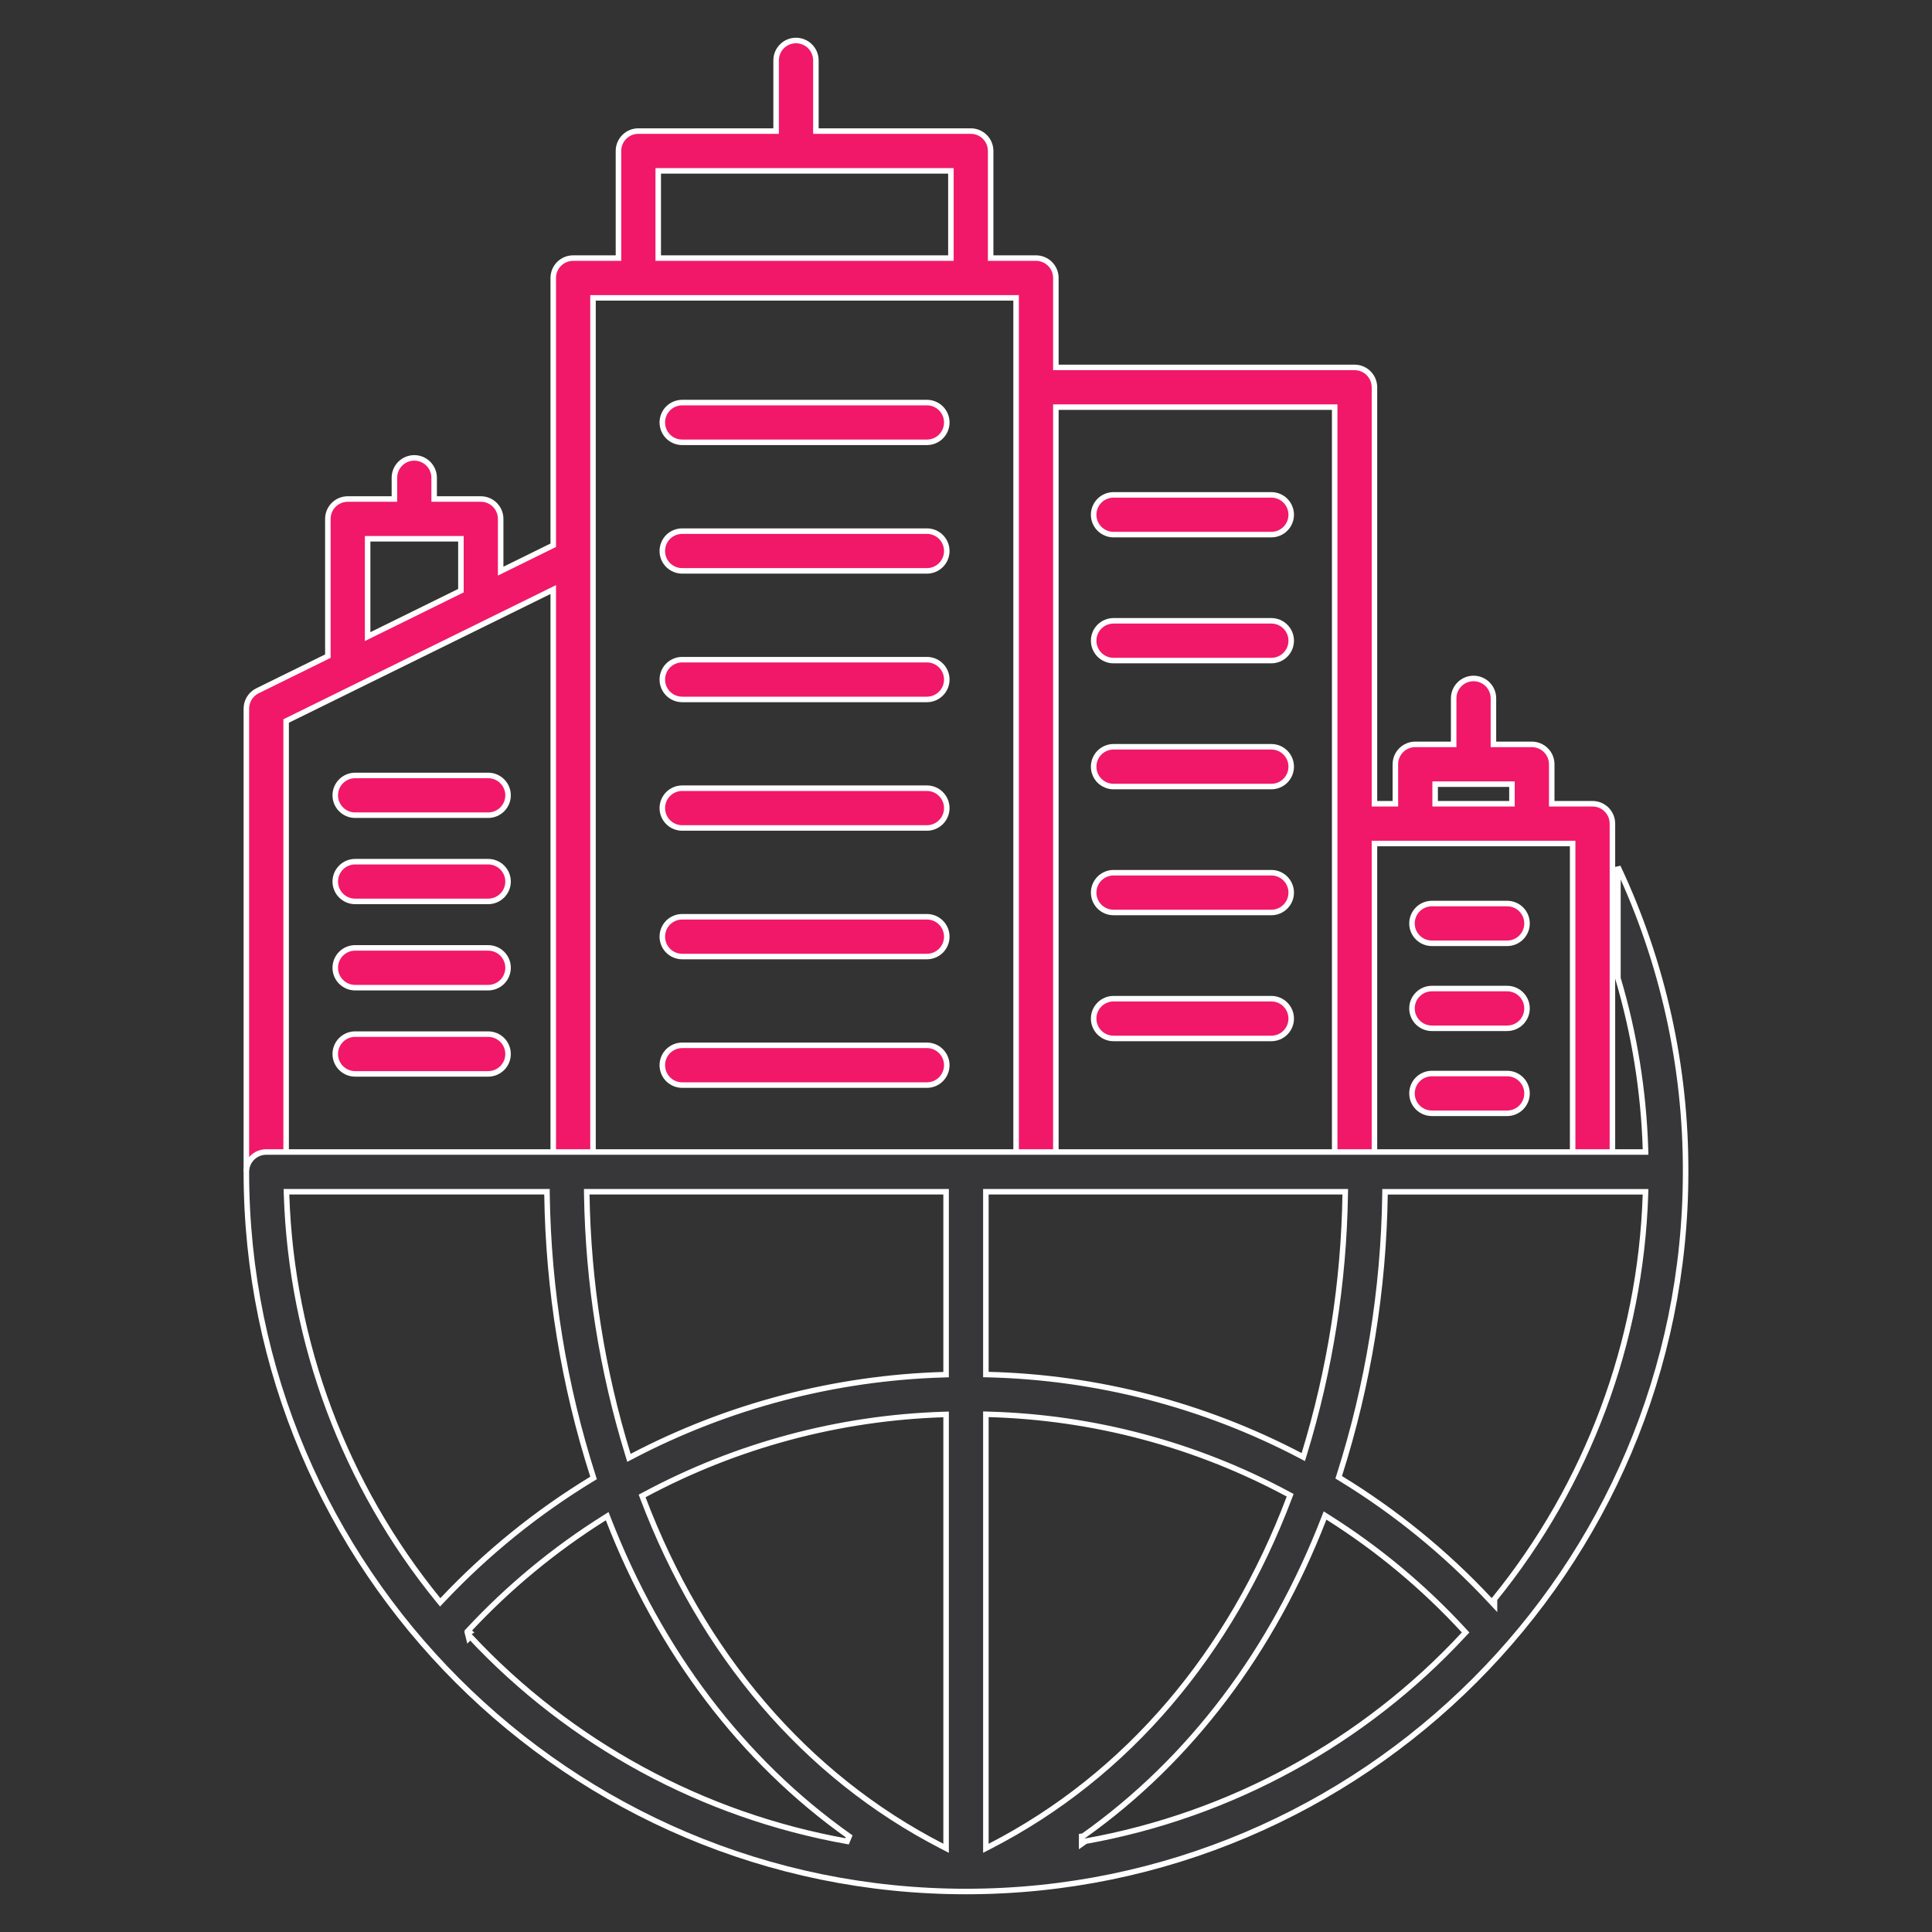
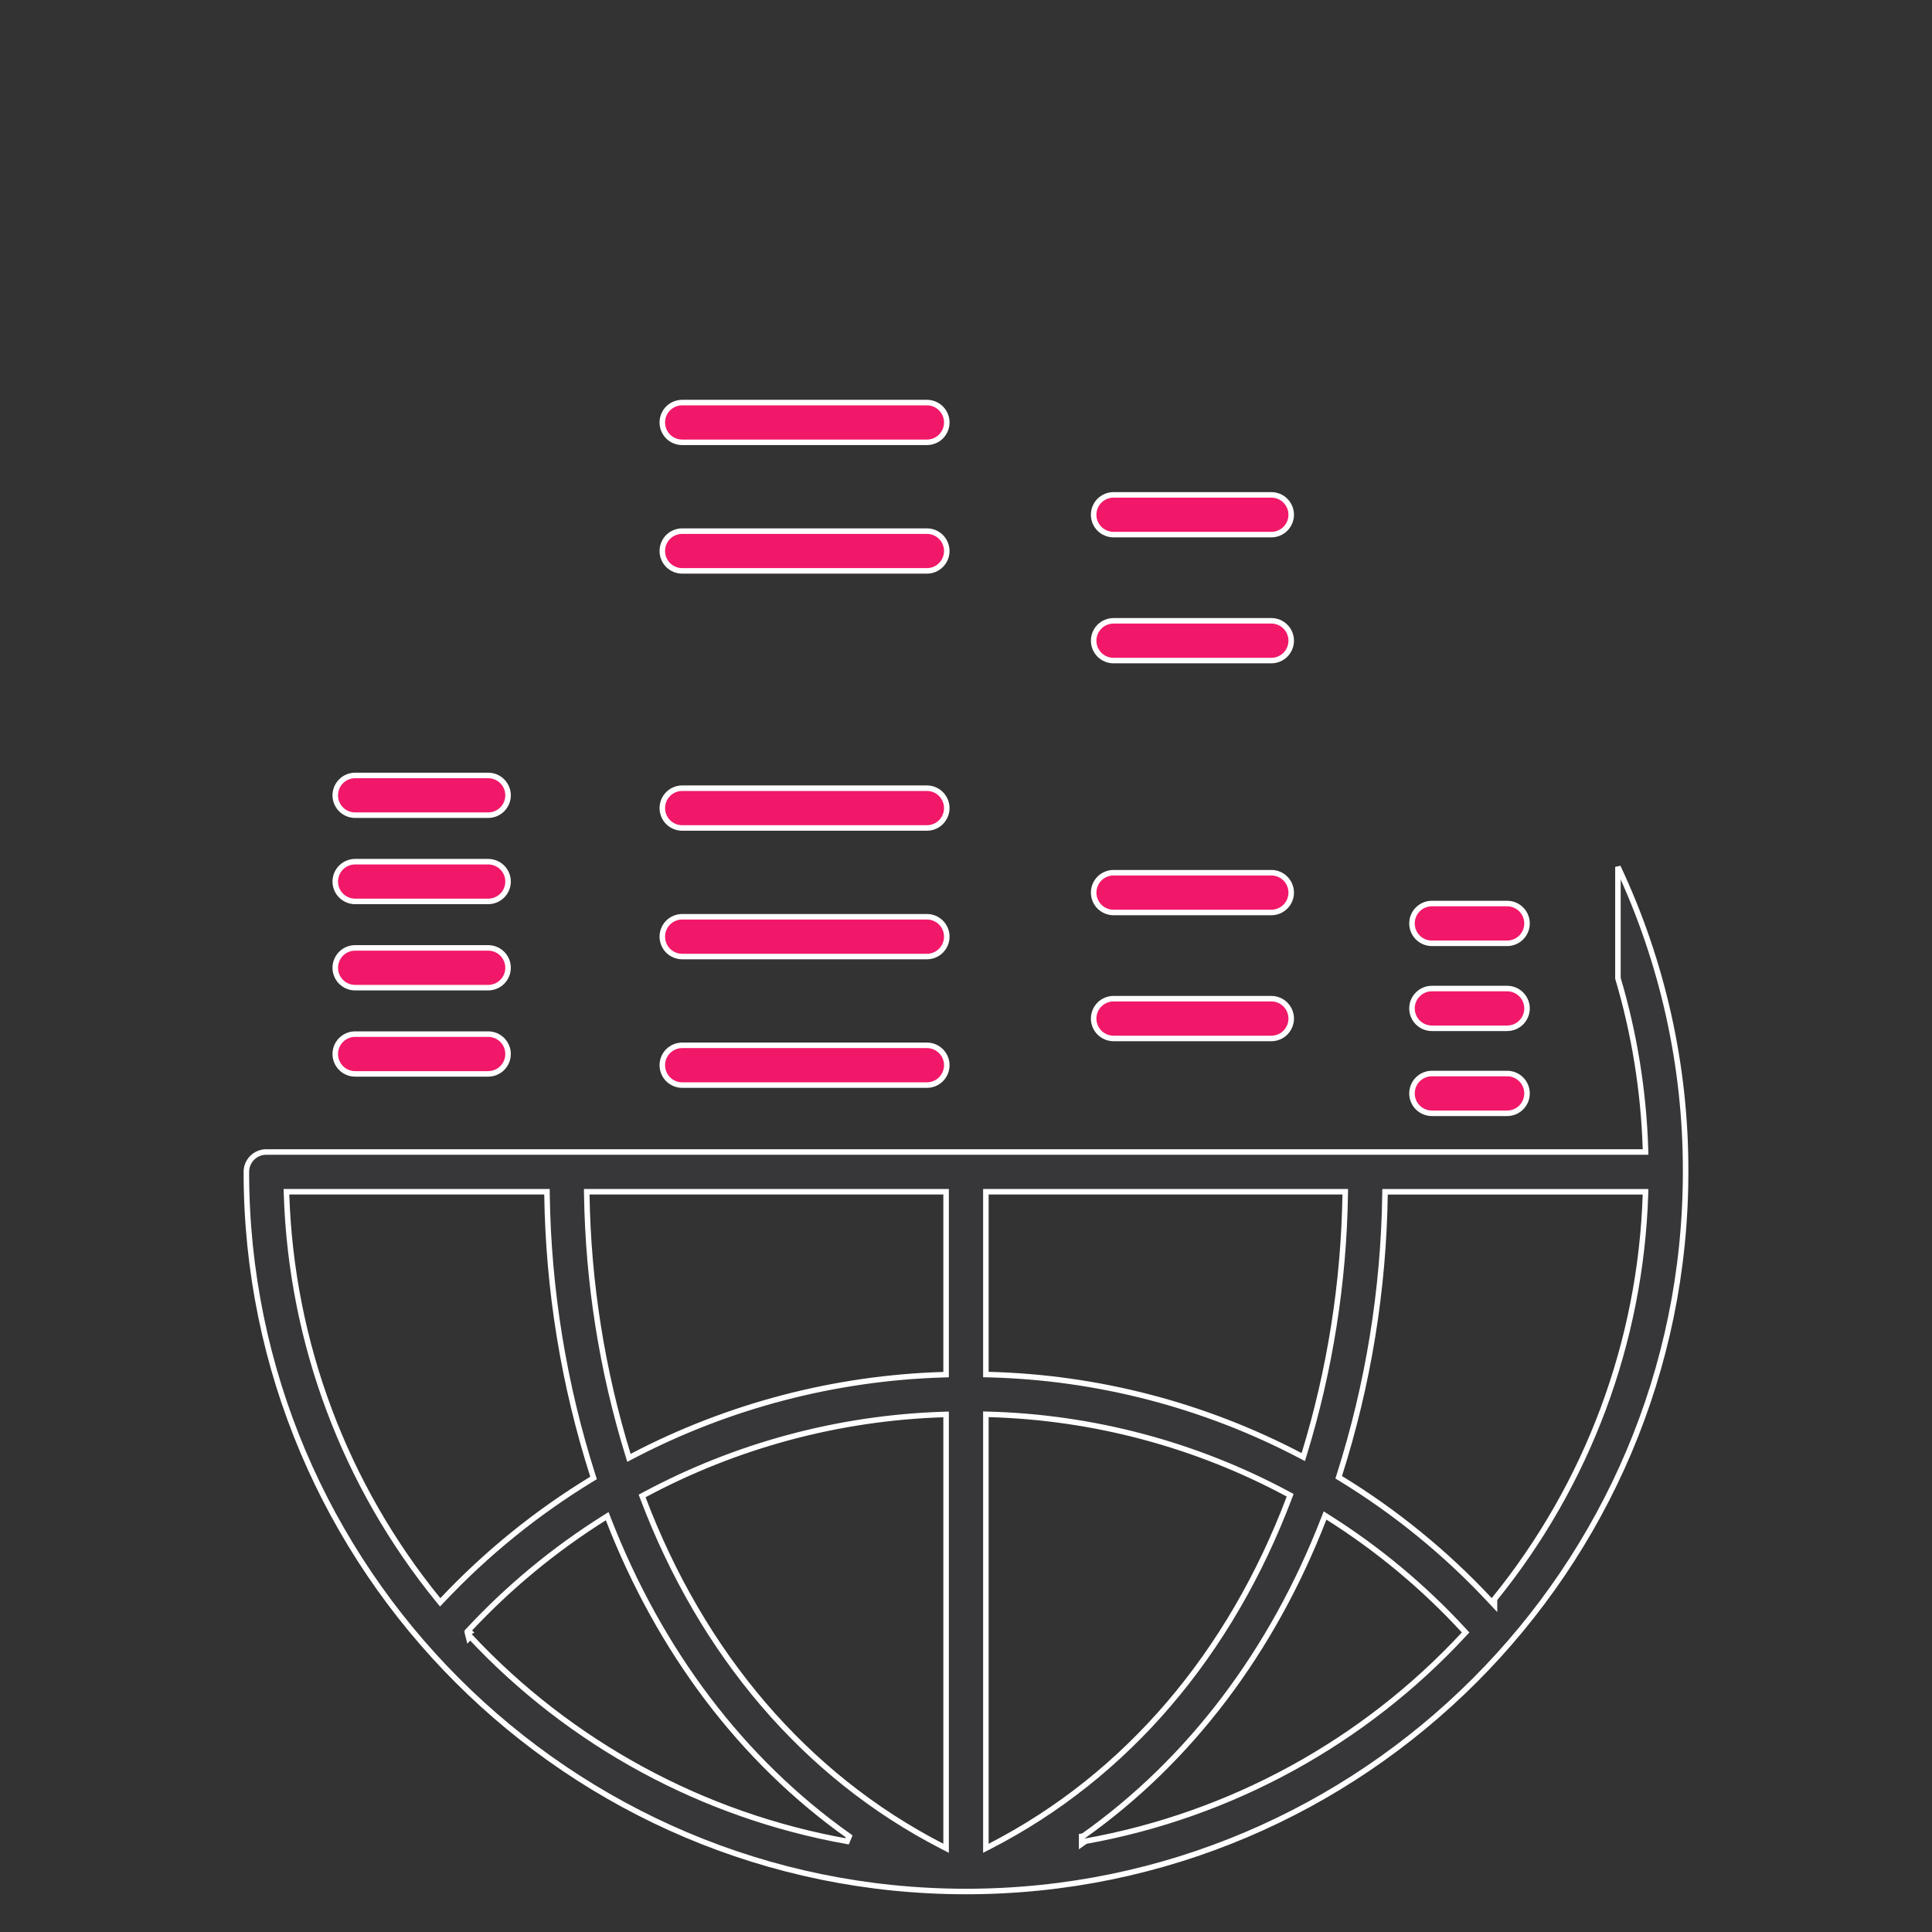
<svg xmlns="http://www.w3.org/2000/svg" width="70" height="70" viewBox="0 0 70 70" fill="none">
  <rect x="0" y="0" width="70" height="70" fill="#333333" stroke="none" />
  <path d="M17.688 38.909H12.867C12.676 38.909 12.493 38.833 12.358 38.698C12.223 38.563 12.147 38.38 12.147 38.188C12.147 37.997 12.223 37.814 12.358 37.679C12.493 37.544 12.676 37.468 12.867 37.468H17.688C17.878 37.468 18.062 37.544 18.197 37.679C18.332 37.814 18.408 37.997 18.408 38.188C18.408 38.38 18.332 38.563 18.197 38.698C18.062 38.833 17.878 38.909 17.688 38.909Z" fill="#F11869" stroke="white" stroke-width="0.2" />
  <path d="M24.717 19.244H33.584C33.775 19.244 33.958 19.319 34.093 19.454C34.228 19.59 34.304 19.773 34.304 19.964C34.304 20.155 34.228 20.338 34.093 20.473C33.958 20.608 33.775 20.684 33.584 20.684H24.717C24.526 20.684 24.343 20.608 24.207 20.473C24.072 20.338 23.997 20.155 23.997 19.964C23.997 19.773 24.072 19.59 24.207 19.454C24.343 19.319 24.526 19.244 24.717 19.244Z" fill="#F11869" stroke="white" stroke-width="0.2" />
-   <path d="M40.346 27.057H46.062H46.063C46.254 27.057 46.437 27.133 46.572 27.268C46.707 27.403 46.783 27.586 46.783 27.777C46.783 27.968 46.707 28.152 46.572 28.287C46.437 28.422 46.254 28.498 46.063 28.498H40.346C40.155 28.498 39.971 28.422 39.836 28.287C39.701 28.152 39.625 27.968 39.625 27.777C39.625 27.586 39.701 27.403 39.836 27.268C39.971 27.133 40.155 27.057 40.346 27.057Z" fill="#F11869" stroke="white" stroke-width="0.2" />
-   <path d="M24.717 23.901H33.584C33.775 23.901 33.958 23.977 34.093 24.112C34.228 24.247 34.304 24.43 34.304 24.622C34.304 24.813 34.228 24.996 34.093 25.131C33.958 25.266 33.775 25.342 33.584 25.342H24.717C24.526 25.342 24.343 25.266 24.207 25.131C24.072 24.996 23.997 24.813 23.997 24.622C23.997 24.43 24.072 24.247 24.207 24.112C24.343 23.977 24.526 23.901 24.717 23.901Z" fill="#F11869" stroke="white" stroke-width="0.2" />
  <path d="M24.717 28.558H33.584C33.775 28.558 33.958 28.634 34.093 28.77C34.228 28.905 34.304 29.088 34.304 29.279C34.304 29.47 34.228 29.653 34.093 29.788C33.958 29.923 33.775 29.999 33.584 29.999H24.717C24.526 29.999 24.343 29.923 24.207 29.788C24.072 29.653 23.997 29.47 23.997 29.279C23.997 29.088 24.072 28.905 24.207 28.77C24.343 28.634 24.526 28.558 24.717 28.558Z" fill="#F11869" stroke="white" stroke-width="0.2" />
  <path d="M24.717 33.216H33.584C33.775 33.216 33.958 33.292 34.093 33.427C34.228 33.562 34.304 33.745 34.304 33.937C34.304 34.128 34.228 34.311 34.093 34.446C33.958 34.581 33.775 34.657 33.584 34.657H24.717C24.526 34.657 24.343 34.581 24.207 34.446C24.072 34.311 23.997 34.128 23.997 33.937C23.997 33.745 24.072 33.562 24.207 33.427C24.343 33.292 24.526 33.216 24.717 33.216Z" fill="#F11869" stroke="white" stroke-width="0.2" />
  <path d="M34.093 38.085C34.228 38.22 34.304 38.403 34.304 38.594C34.304 38.785 34.228 38.968 34.093 39.104C33.958 39.239 33.775 39.315 33.584 39.315H24.717C24.526 39.315 24.343 39.239 24.207 39.104C24.072 38.968 23.997 38.785 23.997 38.594C23.997 38.403 24.072 38.22 24.207 38.085C24.343 37.95 24.526 37.874 24.717 37.874H33.584C33.775 37.874 33.958 37.95 34.093 38.085Z" fill="#F11869" stroke="white" stroke-width="0.2" />
  <path d="M40.346 31.62H46.062H46.063C46.254 31.62 46.437 31.696 46.572 31.831C46.707 31.967 46.783 32.15 46.783 32.341C46.783 32.532 46.707 32.715 46.572 32.85C46.437 32.985 46.254 33.061 46.063 33.061H40.346C40.155 33.061 39.971 32.985 39.836 32.85C39.701 32.715 39.625 32.532 39.625 32.341C39.625 32.15 39.701 31.967 39.836 31.831C39.971 31.696 40.155 31.62 40.346 31.62Z" fill="#F11869" stroke="white" stroke-width="0.2" />
  <path d="M40.346 36.184H46.062H46.063C46.254 36.184 46.437 36.26 46.572 36.395C46.707 36.531 46.783 36.714 46.783 36.905C46.783 37.096 46.707 37.279 46.572 37.414C46.437 37.549 46.254 37.625 46.063 37.625H40.346C40.155 37.625 39.971 37.549 39.836 37.414C39.701 37.279 39.625 37.096 39.625 36.905C39.625 36.714 39.701 36.531 39.836 36.395C39.971 36.26 40.155 36.184 40.346 36.184Z" fill="#F11869" stroke="white" stroke-width="0.2" />
  <path d="M40.346 22.493H46.062H46.063C46.254 22.493 46.437 22.569 46.572 22.704C46.707 22.839 46.783 23.022 46.783 23.213C46.783 23.404 46.707 23.588 46.572 23.723C46.437 23.858 46.254 23.934 46.063 23.934H40.346C40.155 23.934 39.971 23.858 39.836 23.723C39.701 23.588 39.625 23.404 39.625 23.213C39.625 23.022 39.701 22.839 39.836 22.704C39.971 22.569 40.155 22.493 40.346 22.493Z" fill="#F11869" stroke="white" stroke-width="0.2" />
  <path d="M40.346 17.93H46.062H46.063C46.254 17.93 46.437 18.006 46.572 18.141C46.707 18.276 46.783 18.459 46.783 18.65C46.783 18.841 46.707 19.024 46.572 19.159C46.437 19.294 46.254 19.37 46.063 19.37H40.346C40.155 19.37 39.971 19.294 39.836 19.159C39.701 19.024 39.625 18.841 39.625 18.65C39.625 18.459 39.701 18.276 39.836 18.141C39.971 18.006 40.155 17.93 40.346 17.93Z" fill="#F11869" stroke="white" stroke-width="0.2" />
  <path d="M24.717 14.586H33.584C33.775 14.586 33.958 14.662 34.093 14.797C34.228 14.932 34.304 15.115 34.304 15.306C34.304 15.497 34.228 15.68 34.093 15.816C33.958 15.951 33.775 16.026 33.584 16.026H24.717C24.526 16.026 24.343 15.951 24.207 15.816C24.072 15.68 23.997 15.497 23.997 15.306C23.997 15.115 24.072 14.932 24.207 14.797C24.343 14.662 24.526 14.586 24.717 14.586Z" fill="#F11869" stroke="white" stroke-width="0.2" />
  <path d="M51.879 38.896H54.607C54.798 38.896 54.981 38.972 55.116 39.107C55.251 39.242 55.327 39.426 55.327 39.617C55.327 39.808 55.251 39.991 55.116 40.126C54.981 40.261 54.798 40.337 54.607 40.337H51.879C51.688 40.337 51.505 40.261 51.37 40.126C51.234 39.991 51.159 39.808 51.159 39.617C51.159 39.426 51.234 39.242 51.37 39.107C51.505 38.972 51.688 38.896 51.879 38.896Z" fill="#F11869" stroke="white" stroke-width="0.2" />
  <path d="M51.879 35.817H54.607C54.798 35.817 54.981 35.893 55.116 36.028C55.251 36.163 55.327 36.346 55.327 36.537C55.327 36.728 55.251 36.911 55.116 37.046C54.981 37.181 54.798 37.257 54.607 37.257H51.879C51.688 37.257 51.505 37.181 51.37 37.046C51.234 36.911 51.159 36.728 51.159 36.537C51.159 36.346 51.234 36.163 51.37 36.028C51.505 35.893 51.688 35.817 51.879 35.817Z" fill="#F11869" stroke="white" stroke-width="0.2" />
  <path d="M51.879 32.737H54.607C54.798 32.737 54.981 32.813 55.116 32.948C55.251 33.083 55.327 33.267 55.327 33.458C55.327 33.649 55.251 33.832 55.116 33.967C54.981 34.102 54.798 34.178 54.607 34.178H51.879C51.688 34.178 51.505 34.102 51.37 33.967C51.234 33.832 51.159 33.649 51.159 33.458C51.159 33.267 51.234 33.083 51.37 32.948C51.505 32.813 51.688 32.737 51.879 32.737Z" fill="#F11869" stroke="white" stroke-width="0.2" />
  <path d="M12.867 28.096H17.688C17.878 28.096 18.062 28.172 18.197 28.307C18.332 28.442 18.408 28.625 18.408 28.816C18.408 29.007 18.332 29.19 18.197 29.325C18.062 29.46 17.878 29.536 17.688 29.536H12.867C12.676 29.536 12.493 29.46 12.358 29.325C12.223 29.19 12.147 29.007 12.147 28.816C12.147 28.625 12.223 28.442 12.358 28.307C12.493 28.172 12.676 28.096 12.867 28.096Z" fill="#F11869" stroke="white" stroke-width="0.2" />
  <path d="M12.867 31.22H17.688C17.878 31.22 18.062 31.296 18.197 31.431C18.332 31.566 18.408 31.749 18.408 31.94C18.408 32.131 18.332 32.314 18.197 32.449C18.062 32.584 17.878 32.66 17.688 32.66H12.867C12.676 32.66 12.493 32.584 12.358 32.449C12.223 32.314 12.147 32.131 12.147 31.94C12.147 31.749 12.223 31.566 12.358 31.431C12.493 31.296 12.676 31.22 12.867 31.22Z" fill="#F11869" stroke="white" stroke-width="0.2" />
  <path d="M12.867 34.344H17.688C17.878 34.344 18.062 34.42 18.197 34.555C18.332 34.69 18.408 34.873 18.408 35.065C18.408 35.255 18.332 35.439 18.197 35.574C18.062 35.709 17.878 35.785 17.688 35.785H12.867C12.676 35.785 12.493 35.709 12.358 35.574C12.223 35.439 12.147 35.255 12.147 35.065C12.147 34.873 12.223 34.69 12.358 34.555C12.493 34.42 12.676 34.344 12.867 34.344Z" fill="#F11869" stroke="white" stroke-width="0.2" />
-   <path d="M56.222 29.021V29.121H56.322H57.701C57.892 29.121 58.075 29.197 58.21 29.332C58.345 29.468 58.421 29.651 58.421 29.842V42.36H56.98V30.662V30.562H56.88H49.899H49.799V30.662V42.472H48.358V14.852V14.752H48.258H38.356H38.256V14.852V42.472H36.815V10.892V10.792H36.715H21.586H21.486V10.892V42.199H20.045V21.521V21.361L19.901 21.432L10.423 26.096L10.367 26.123V26.186V42.359H8.926V25.675C8.926 25.541 8.964 25.409 9.035 25.294C9.106 25.18 9.208 25.088 9.328 25.029L11.823 23.801L11.879 23.773V23.711V18.8C11.879 18.609 11.955 18.426 12.09 18.291C12.225 18.155 12.409 18.08 12.6 18.08H14.19H14.29V17.98V17.311C14.29 17.12 14.365 16.936 14.501 16.801C14.636 16.666 14.819 16.59 15.01 16.59C15.201 16.59 15.384 16.666 15.519 16.801C15.654 16.936 15.73 17.12 15.73 17.311V17.98V18.08H15.83H17.42C17.611 18.08 17.794 18.155 17.929 18.291C18.064 18.426 18.14 18.609 18.14 18.8V20.532V20.693L18.284 20.622L19.989 19.783L20.045 19.755V19.693V10.071C20.045 9.88 20.121 9.697 20.256 9.562C20.391 9.427 20.575 9.351 20.765 9.351H22.308H22.408V9.251V5.469C22.408 5.278 22.484 5.095 22.619 4.96C22.754 4.825 22.937 4.749 23.128 4.749H28.02H28.12V4.649V2.188C28.12 1.996 28.196 1.813 28.331 1.678C28.466 1.543 28.649 1.467 28.84 1.467C29.031 1.467 29.215 1.543 29.35 1.678C29.485 1.813 29.561 1.996 29.561 2.188V4.649V4.749H29.661H35.173C35.364 4.749 35.547 4.825 35.682 4.96C35.818 5.095 35.893 5.278 35.893 5.469V9.251V9.351H35.993H37.536C37.727 9.351 37.91 9.427 38.045 9.562C38.18 9.697 38.256 9.88 38.256 10.071V13.212V13.312H38.356H49.078C49.27 13.312 49.453 13.388 49.588 13.523C49.723 13.658 49.799 13.841 49.799 14.032V29.021V29.121H49.899H50.457H50.557V29.021V27.691C50.557 27.499 50.633 27.316 50.768 27.181C50.903 27.046 51.087 26.97 51.278 26.97H52.569H52.669V26.87V25.302C52.669 25.111 52.745 24.928 52.88 24.793C53.015 24.658 53.199 24.582 53.389 24.582C53.581 24.582 53.764 24.658 53.899 24.793C54.034 24.928 54.11 25.111 54.11 25.302V26.87V26.97H54.21H55.501C55.692 26.97 55.876 27.046 56.011 27.181C56.146 27.316 56.222 27.499 56.222 27.691V29.021ZM16.644 21.429L16.7 21.402V21.339V19.62V19.52H16.6H13.42H13.32V19.62V22.904V23.065L13.464 22.994L16.644 21.429ZM34.353 9.351H34.453V9.251V6.29V6.19H34.353H23.948H23.849V6.29V9.251V9.351H23.948H34.353ZM54.681 29.121H54.781V29.021V28.511V28.411H54.681H52.098H51.998V28.511V29.021V29.121H52.098H54.681Z" fill="#F11869" stroke="white" stroke-width="0.2" />
  <path d="M58.621 35.445V31.409C60.245 34.864 61.084 38.638 61.073 42.459V42.459C61.073 56.836 49.377 68.533 35 68.533C20.623 68.533 8.926 56.836 8.926 42.459C8.926 42.268 9.002 42.085 9.137 41.95C9.272 41.815 9.455 41.739 9.646 41.739H59.519H59.622L59.619 41.636C59.553 39.538 59.218 37.457 58.621 35.445ZM15.877 57.968L15.949 58.056L16.028 57.973C17.627 56.276 19.447 54.802 21.438 53.59L21.506 53.549L21.482 53.474C20.428 50.176 19.868 46.74 19.819 43.278L19.818 43.179H19.719H10.482H10.379L10.382 43.283C10.557 48.647 12.487 53.806 15.877 57.968ZM16.939 59.173L16.984 59.352L17.037 59.296C20.667 63.178 25.458 65.781 30.692 66.715L30.767 66.535C26.883 63.787 23.907 59.836 22.044 55.047L22 54.934L21.898 54.998C20.082 56.138 18.423 57.511 16.963 59.081L17.017 59.131L16.939 59.173L16.939 59.173ZM34.134 66.892L34.279 66.967V66.803V51.35V51.247L34.176 51.25C30.389 51.372 26.681 52.368 23.342 54.16L23.265 54.201L23.296 54.283C25.43 59.913 29.161 64.335 34.134 66.892ZM34.182 49.808L34.279 49.805V49.708V43.279V43.179H34.179H21.36H21.259L21.26 43.281C21.31 46.477 21.812 49.651 22.753 52.706L22.788 52.821L22.895 52.765C26.385 50.937 30.245 49.926 34.182 49.808ZM35.82 43.179H35.72V43.279V49.704V49.802L35.818 49.804C39.758 49.903 43.623 50.907 47.114 52.737L47.22 52.793L47.256 52.678C48.19 49.631 48.69 46.467 48.739 43.281L48.741 43.179H48.639H35.82ZM35.823 51.245L35.72 51.242V51.345V66.804V66.967L35.866 66.892C40.846 64.332 44.582 59.901 46.714 54.258L46.745 54.176L46.667 54.134C43.328 52.338 39.614 51.349 35.823 51.245ZM39.19 66.617V66.81L39.331 66.71C44.593 65.766 49.405 63.135 53.039 59.214L53.102 59.147L53.039 59.079C51.585 57.499 49.928 56.119 48.112 54.974L48.009 54.909L47.965 55.022C46.105 59.815 43.133 63.769 39.252 66.521L39.19 66.532V66.616V66.617ZM53.974 57.97L54.148 58.156V57.937C57.522 53.781 59.443 48.635 59.618 43.284L59.621 43.18H59.518H50.281H50.182L50.181 43.279C50.132 46.732 49.575 50.159 48.527 53.449L48.503 53.524L48.57 53.565C50.563 54.782 52.381 56.264 53.974 57.97Z" fill="#373739" stroke="white" stroke-width="0.2" />
</svg>